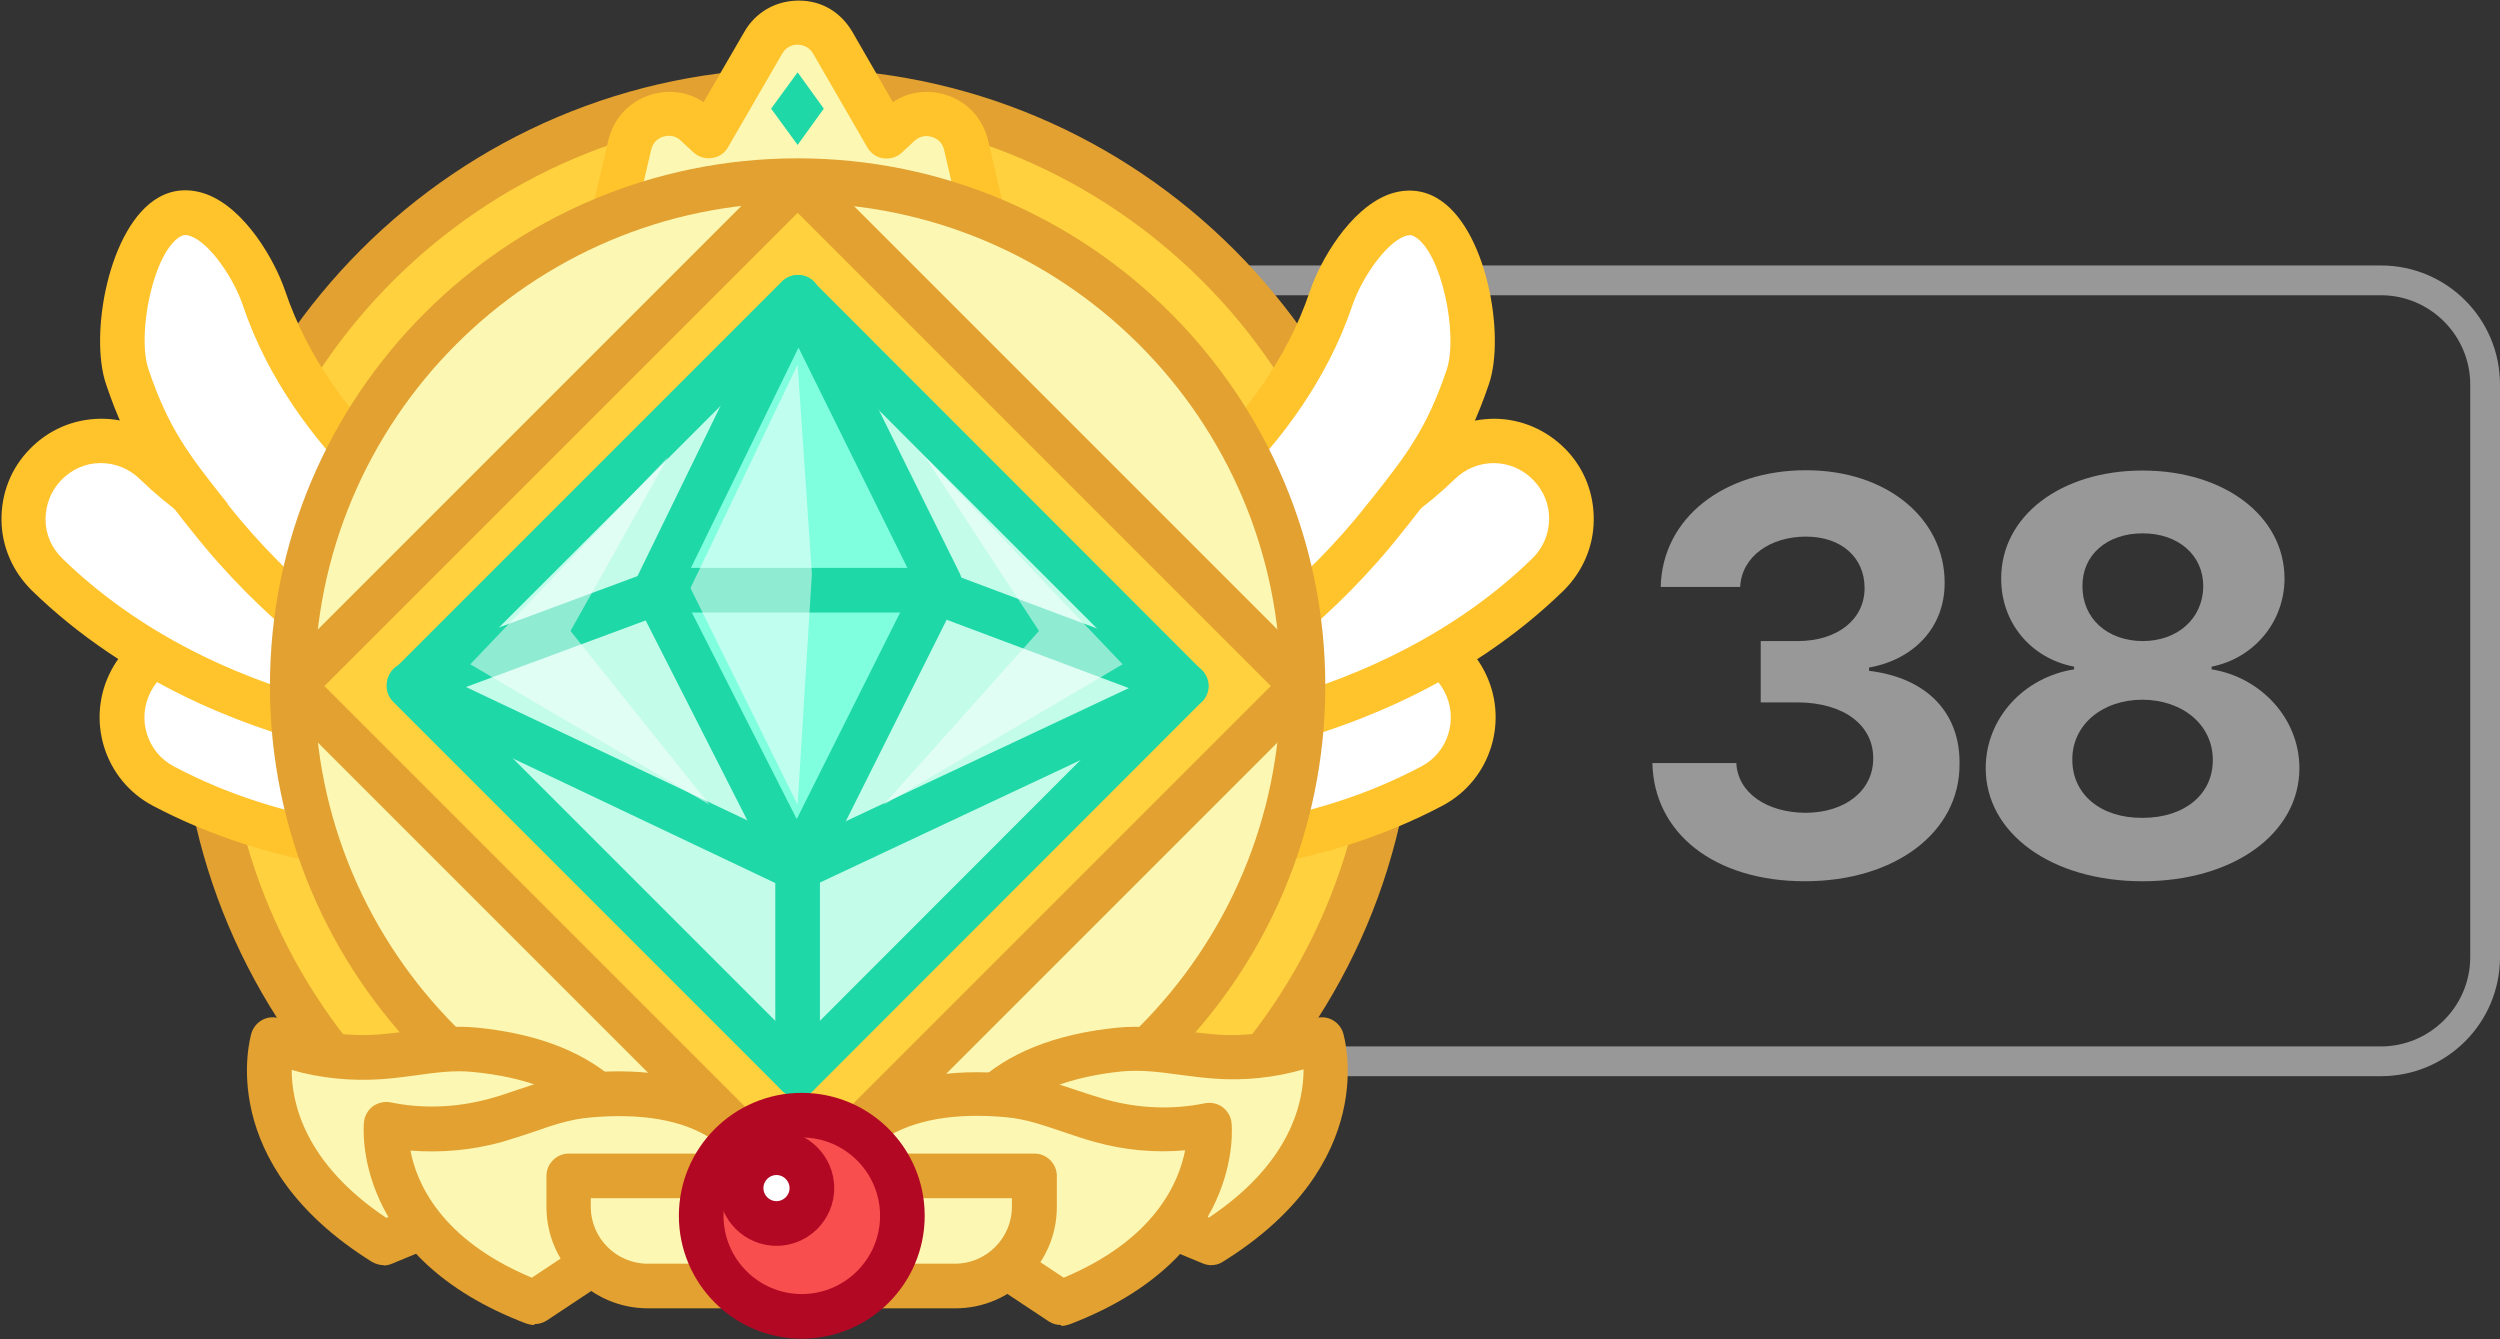
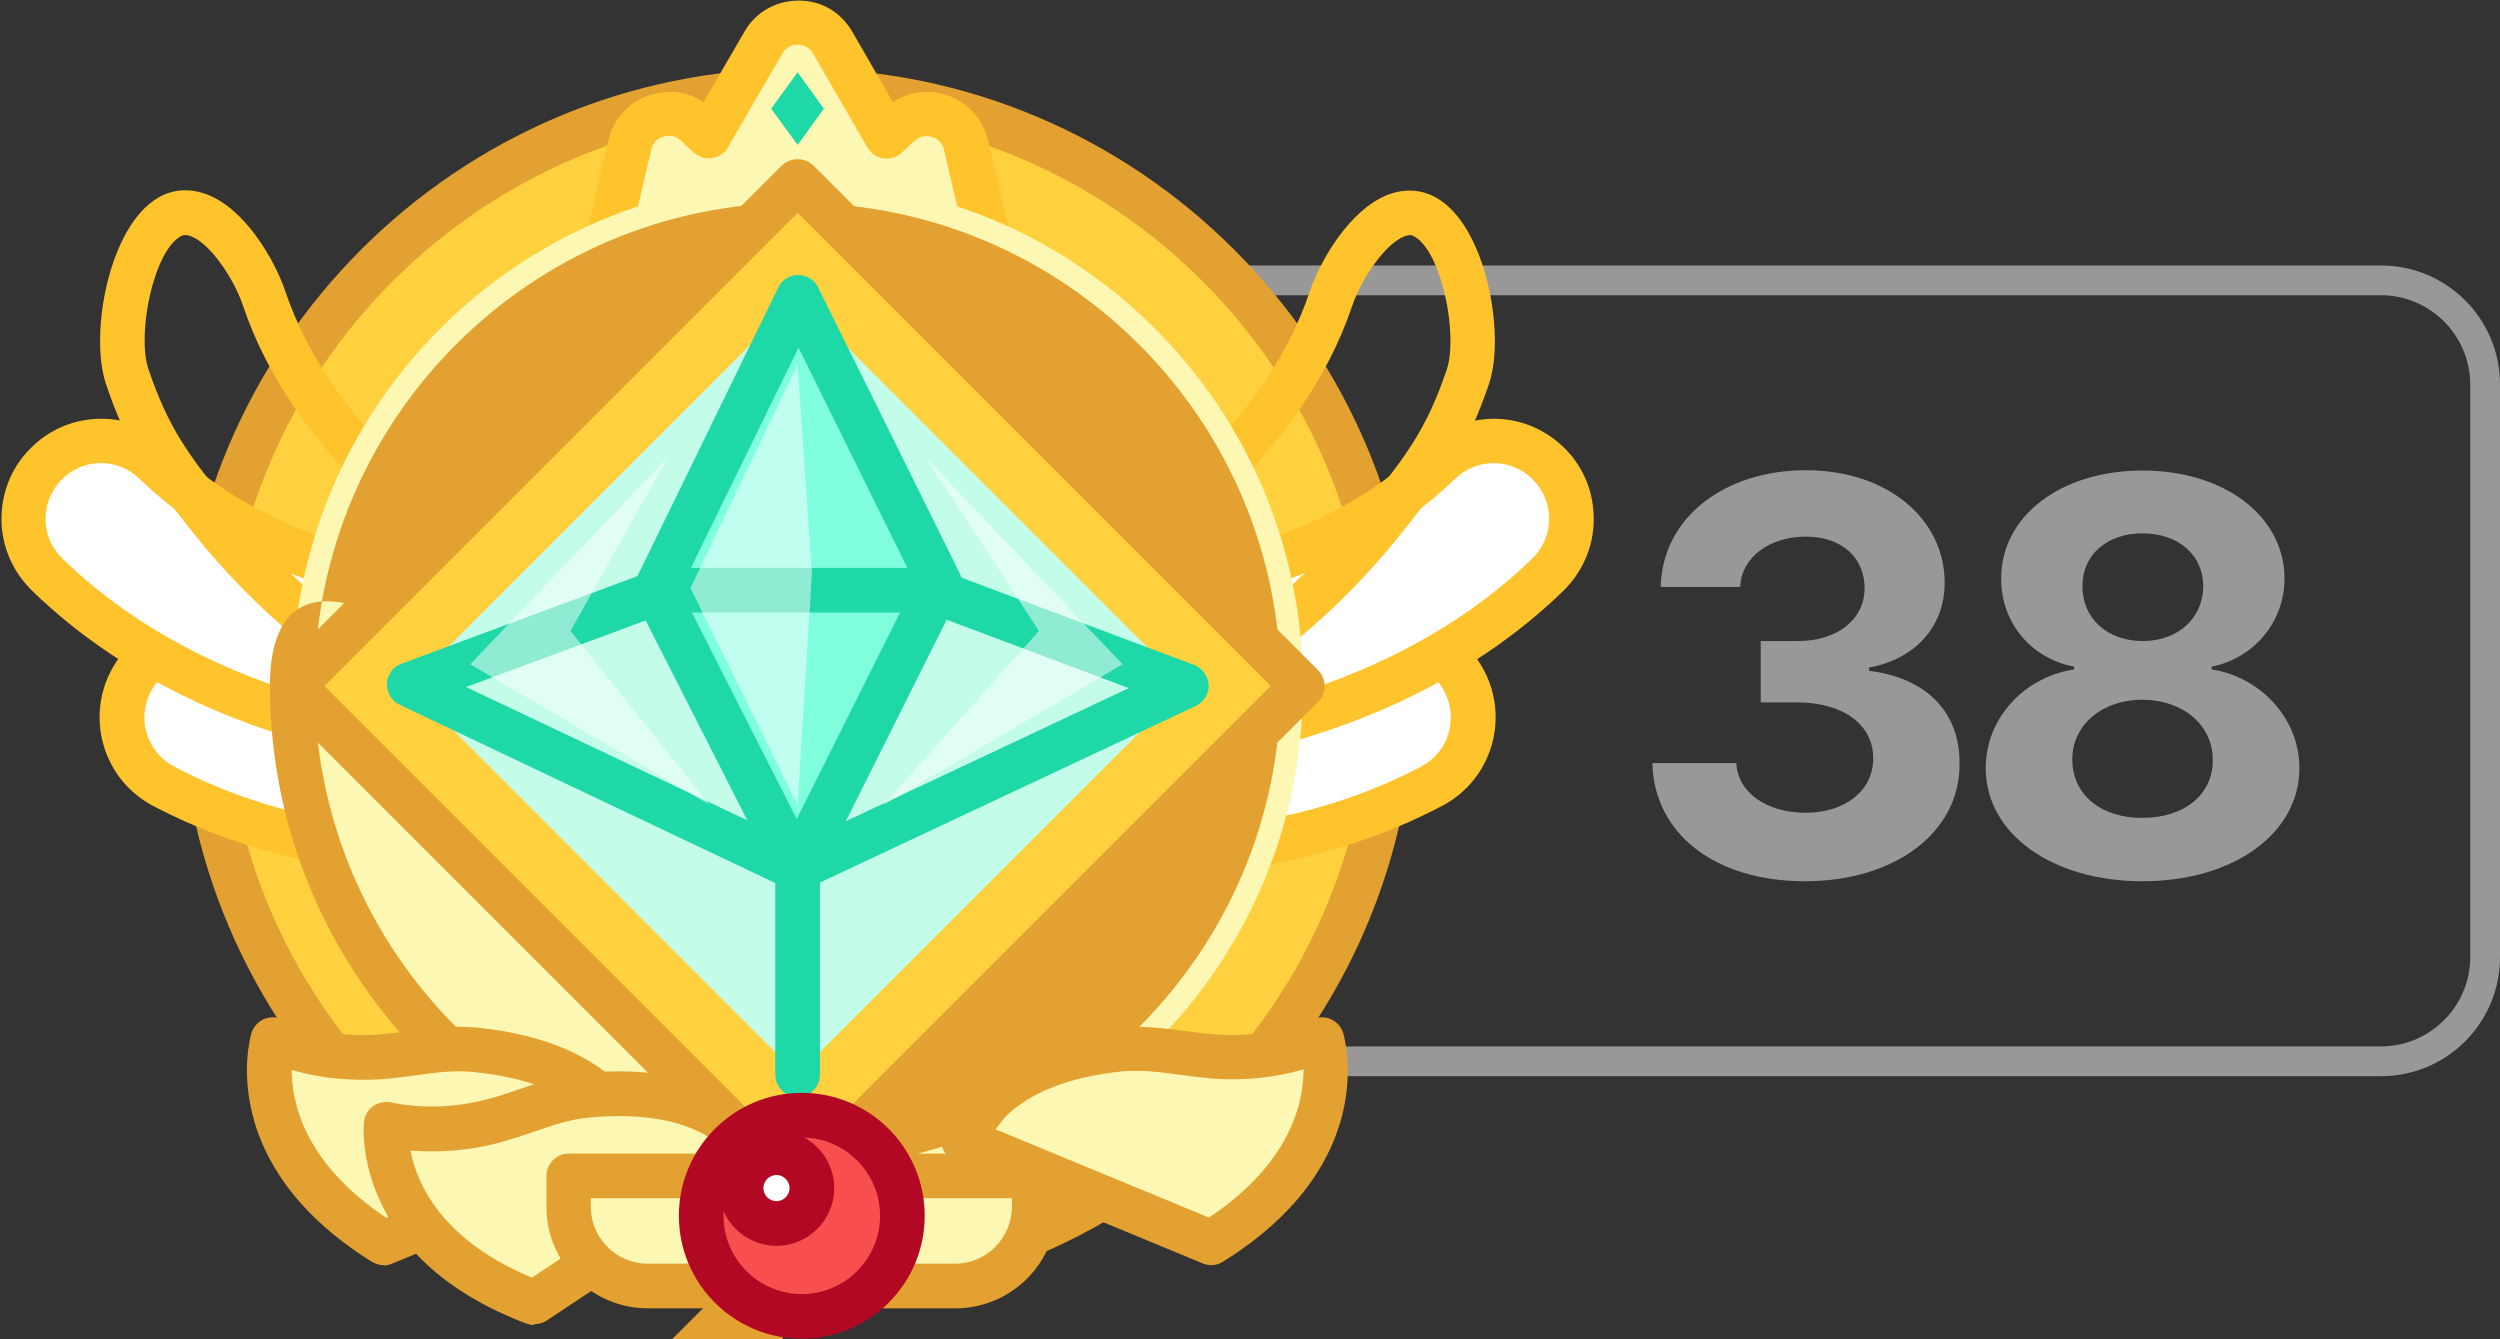
<svg xmlns="http://www.w3.org/2000/svg" id="_레이어_2" viewBox="0 0 84 45">
  <rect x="0" y="0" width="84" height="45" fill="#333333" stroke="none" />
  <defs>
    <style>.cls-1{fill:#f94e4e;}.cls-2,.cls-3{fill:#fff;}.cls-4{fill:#ffd13e;}.cls-5{fill:#ffc32c;}.cls-6{fill:#fcf8b4;}.cls-7{fill:#989898;}.cls-8{fill:#b20824;}.cls-9{fill:#c3fce9;}.cls-10{fill:#e2a130;}.cls-11{fill:#1ed8a7;}.cls-12{fill:#80ffde;}.cls-13{fill:#231815;opacity:0;}.cls-3{opacity:.5;}</style>
  </defs>
  <g id="_레이어_1-2">
    <g>
      <rect class="cls-13" width="84" height="45" />
      <path class="cls-7" d="M80,9.92c1.65,0,3,1.35,3,3v19.24c0,1.65-1.35,3-3,3H35.02c-1.65,0-3-1.35-3-3V12.92c0-1.65,1.35-3,3-3h44.98m0-1H35.02c-2.21,0-4,1.79-4,4v19.24c0,2.21,1.79,4,4,4h44.98c2.21,0,4-1.79,4-4V12.92c0-2.21-1.79-4-4-4h0Z" />
      <g>
        <path class="cls-7" d="M55.52,25.64h2.82c.05,1,1.02,1.66,2.32,1.67,1.34,0,2.29-.75,2.28-1.84,0-1.09-.96-1.86-2.54-1.87h-1.24v-2.06h1.24c1.33,0,2.25-.72,2.25-1.78,0-1.03-.78-1.73-1.97-1.73-1.19,0-2.16,.66-2.21,1.69h-2.67c.05-2.31,2.12-3.92,4.88-3.92s4.67,1.66,4.66,3.79c0,1.5-1.04,2.57-2.54,2.84v.11c1.98,.24,3.06,1.44,3.04,3.12,.02,2.3-2.16,3.95-5.2,3.95s-5.07-1.62-5.12-3.97Z" />
        <path class="cls-7" d="M66.72,25.81c0-1.69,1.3-3.06,2.97-3.32v-.09c-1.46-.28-2.46-1.49-2.45-2.97,0-2.09,2-3.62,4.75-3.62s4.76,1.53,4.77,3.62c0,1.48-1.04,2.69-2.45,2.97v.09c1.63,.26,2.95,1.63,2.95,3.32,0,2.19-2.21,3.8-5.27,3.8s-5.27-1.61-5.27-3.8Zm5.27,1.67c1.42,0,2.37-.8,2.36-1.95,0-1.16-.99-2.01-2.36-2.02-1.36,0-2.37,.85-2.36,2.02,0,1.15,.94,1.96,2.36,1.95Zm0-5.94c1.18,0,2.03-.76,2.04-1.84,0-1.05-.84-1.78-2.04-1.78s-2.03,.73-2.02,1.78c0,1.08,.83,1.83,2.02,1.84Z" />
      </g>
      <g>
        <g>
          <path class="cls-4" d="M46.8,23.05c0-11.04-8.95-20-20-20S6.8,12.01,6.8,23.05s8.96,20,20,20,20-8.95,20-20Z" />
          <path class="cls-10" d="M26.8,43.8c-11.44,0-20.75-9.31-20.75-20.75S15.36,2.3,26.8,2.3s20.75,9.31,20.75,20.75-9.31,20.75-20.75,20.75Zm0-40C16.19,3.8,7.55,12.44,7.55,23.05s8.64,19.25,19.25,19.25,19.25-8.64,19.25-19.25S37.41,3.8,26.8,3.8Z" />
        </g>
        <g>
          <g>
            <path class="cls-2" d="M41.92,28.4c-3.77,.56-6.75,0-6.94-.04-1.42-.28-2.34-1.65-2.07-3.07,.28-1.42,1.65-2.34,3.06-2.07,.1,.02,5.23,.93,9.68-1.44,1.28-.68,2.86-.19,3.54,1.08,.68,1.28,.19,2.86-1.08,3.54-2.09,1.11-4.25,1.7-6.19,1.99Z" />
            <path class="cls-5" d="M38.52,29.4c-2.05,0-3.46-.26-3.68-.3-.88-.17-1.65-.68-2.15-1.42-.5-.75-.68-1.64-.51-2.53,.36-1.82,2.13-3.01,3.94-2.66,.05,0,4.97,.88,9.19-1.36,.79-.42,1.71-.51,2.57-.25,.86,.26,1.56,.85,1.98,1.64,.87,1.64,.25,3.68-1.39,4.55-1.93,1.02-4.09,1.72-6.44,2.07h0c-1.28,.19-2.48,.26-3.51,.26Zm3.4-1h0Zm-6.43-4.47c-.88,0-1.66,.62-1.83,1.51-.1,.49,0,.99,.28,1.4,.28,.41,.7,.69,1.19,.79,.12,.02,3.03,.57,6.68,.03,2.18-.32,4.18-.97,5.95-1.91,.91-.48,1.25-1.61,.77-2.52-.23-.44-.62-.76-1.1-.91-.48-.15-.98-.1-1.42,.14-4.72,2.51-10.12,1.52-10.17,1.51-.12-.02-.24-.03-.35-.03Z" />
          </g>
          <g>
            <path class="cls-2" d="M46.62,22.94c-3.47,1.59-6.48,1.88-6.67,1.9-1.44,.13-2.71-.93-2.84-2.37-.13-1.44,.93-2.71,2.36-2.84,.1,0,5.28-.56,8.9-4.08,1.04-1.01,2.69-.98,3.7,.05,1.01,1.04,.98,2.69-.05,3.7-1.7,1.65-3.6,2.82-5.39,3.64Z" />
            <path class="cls-5" d="M39.71,25.6c-.79,0-1.55-.27-2.16-.78-.69-.58-1.11-1.39-1.19-2.28-.16-1.84,1.2-3.48,3.04-3.65,.05,0,5-.52,8.44-3.87,.65-.63,1.49-.95,2.39-.95,.9,.01,1.74,.38,2.37,1.02,.63,.64,.96,1.49,.95,2.39-.01,.9-.38,1.74-1.02,2.37-1.56,1.52-3.45,2.79-5.6,3.78-3.4,1.56-6.35,1.91-6.91,1.97-.1,0-.21,.01-.31,.01Zm10.48-10.04c-.49,0-.95,.19-1.3,.53-3.85,3.74-9.3,4.28-9.36,4.29-1.01,.09-1.77,1-1.68,2.03,.04,.5,.28,.94,.66,1.26,.38,.32,.87,.47,1.36,.43,.31-.03,3.18-.34,6.43-1.84h0c2-.92,3.74-2.09,5.18-3.49,.36-.35,.56-.81,.57-1.31s-.18-.97-.53-1.33c-.35-.36-.81-.56-1.31-.57h-.03Z" />
          </g>
          <g>
-             <path class="cls-2" d="M46.55,17.4c-2.36,3-4.91,4.64-5.07,4.74-1.22,.77-2.84,.41-3.61-.81-.77-1.22-.41-2.83,.8-3.61,.09-.05,4.44-2.92,6.05-7.69,.46-1.37,1.92-3.44,3.18-2.72,1.33,.76,1.88,4,1.42,5.36-.76,2.25-1.56,3.19-2.78,4.74Z" />
            <path class="cls-5" d="M40.09,23.29c-1.12,0-2.21-.55-2.85-1.56-.99-1.57-.52-3.65,1.03-4.64,.04-.03,4.21-2.74,5.74-7.3,.35-1.04,1.34-2.75,2.63-3.25,.56-.21,1.13-.18,1.63,.11,1.67,.95,2.32,4.6,1.76,6.25-.76,2.24-1.57,3.27-2.69,4.7l-.21,.26h0c-2.37,3.02-4.96,4.72-5.25,4.91-.56,.35-1.18,.52-1.8,.52Zm7.28-15.39s-.11,.01-.18,.04c-.65,.25-1.44,1.42-1.75,2.32-1.71,5.08-6.32,8.06-6.37,8.09-.86,.55-1.11,1.7-.57,2.57,.55,.87,1.71,1.13,2.57,.58,.26-.17,2.66-1.74,4.88-4.57l.21-.26c1.07-1.36,1.78-2.26,2.45-4.25,.39-1.17-.17-3.95-1.08-4.47-.05-.03-.1-.05-.17-.05Zm-.82,9.49h0Z" />
          </g>
          <g>
            <path class="cls-2" d="M11.68,28.4c3.77,.56,6.75,0,6.94-.04,1.42-.28,2.34-1.65,2.07-3.07-.28-1.42-1.65-2.34-3.06-2.07-.1,.02-5.23,.93-9.68-1.44-1.28-.68-2.86-.19-3.54,1.08-.68,1.28-.19,2.86,1.08,3.54,2.09,1.11,4.25,1.7,6.19,1.99Z" />
            <path class="cls-5" d="M15.08,29.4c-1.03,0-2.23-.07-3.51-.26h0c-2.34-.35-4.51-1.05-6.44-2.07-1.64-.87-2.26-2.91-1.39-4.55,.42-.79,1.12-1.38,1.98-1.64,.86-.26,1.77-.18,2.57,.25,4.22,2.24,9.14,1.37,9.19,1.36,1.81-.35,3.58,.84,3.94,2.66,.17,.88,0,1.78-.51,2.53-.5,.75-1.27,1.25-2.15,1.42-.22,.04-1.63,.3-3.68,.3Zm-3.29-1.74c3.65,.54,6.56,0,6.69-.03,.49-.1,.91-.38,1.19-.79s.38-.91,.28-1.4c-.2-1.01-1.18-1.67-2.19-1.47-.06,.01-5.45,1-10.17-1.51-.44-.23-.95-.28-1.42-.14-.48,.15-.87,.47-1.1,.91-.48,.91-.14,2.04,.77,2.52,1.77,.94,3.78,1.59,5.95,1.91h0Z" />
          </g>
          <g>
            <path class="cls-2" d="M6.98,22.94c3.47,1.59,6.48,1.88,6.67,1.9,1.44,.13,2.71-.93,2.84-2.37,.13-1.44-.93-2.71-2.36-2.84-.1,0-5.28-.56-8.9-4.08-1.04-1.01-2.69-.98-3.7,.05-1.01,1.04-.98,2.69,.05,3.7,1.7,1.65,3.6,2.82,5.39,3.64Z" />
            <path class="cls-5" d="M13.89,25.6c-.1,0-.2,0-.3-.01-.57-.06-3.52-.41-6.92-1.97-2.15-.99-4.04-2.26-5.6-3.78-.64-.63-1.01-1.47-1.02-2.36-.01-.9,.32-1.75,.95-2.39,.63-.65,1.47-1.01,2.37-1.02,.9-.01,1.75,.33,2.39,.95,3.45,3.35,8.39,3.86,8.44,3.87,1.84,.17,3.21,1.81,3.04,3.65-.08,.89-.5,1.7-1.19,2.28-.61,.51-1.37,.78-2.15,.78ZM3.4,15.56h-.03c-.5,0-.96,.21-1.31,.57-.35,.36-.53,.83-.53,1.33s.21,.96,.57,1.31c1.44,1.4,3.19,2.58,5.18,3.49h0c3.25,1.49,6.11,1.8,6.43,1.84,.49,.04,.98-.11,1.36-.43,.38-.32,.62-.77,.66-1.26,.09-1.02-.66-1.93-1.69-2.03-.05,0-5.5-.55-9.35-4.29-.35-.34-.81-.53-1.3-.53Z" />
          </g>
          <g>
-             <path class="cls-2" d="M7.05,17.4c2.36,3,4.91,4.64,5.07,4.74,1.22,.77,2.84,.41,3.61-.81,.77-1.22,.41-2.83-.8-3.61-.09-.05-4.44-2.92-6.05-7.69-.46-1.37-1.92-3.44-3.18-2.72-1.33,.76-1.88,4-1.42,5.36,.76,2.25,1.56,3.19,2.78,4.74Z" />
            <path class="cls-5" d="M13.51,23.29c-.61,0-1.24-.17-1.79-.52-.29-.19-2.88-1.89-5.26-4.91h0l-.21-.26c-1.12-1.43-1.94-2.46-2.69-4.7-.56-1.66,.09-5.3,1.76-6.26,.5-.29,1.06-.32,1.63-.11,1.29,.49,2.28,2.21,2.63,3.24,1.53,4.55,5.7,7.27,5.74,7.3,1.56,.99,2.02,3.08,1.04,4.64-.64,1.01-1.74,1.57-2.85,1.57Zm-5.87-6.36c2.22,2.82,4.62,4.4,4.88,4.57,.87,.55,2.02,.29,2.57-.58,.55-.87,.29-2.02-.57-2.57-.04-.03-4.65-3.02-6.36-8.09-.3-.9-1.1-2.08-1.74-2.32-.18-.07-.27-.04-.35,0-.92,.52-1.48,3.3-1.08,4.47,.67,1.99,1.38,2.89,2.45,4.25l.21,.26Z" />
          </g>
        </g>
        <g>
          <path class="cls-6" d="M31.73,10.68l-4.14-1.26c-.36-.11-.63-.34-.79-.63-.16,.29-.43,.52-.79,.63l-4.14,1.26c-.99,.3-1.93-.59-1.7-1.59l.98-4.22c.24-1.01,1.48-1.38,2.23-.68l.43,.4,1.83-3.15c.51-.9,1.81-.9,2.33,0l1.82,3.15,.43-.4c.75-.7,1.99-.33,2.23,.68l.98,4.22c.23,1-.71,1.89-1.7,1.59Z" />
          <path class="cls-5" d="M32.13,11.49c-.2,0-.41-.03-.61-.09,0,0,0,0,0,0l-4.14-1.26c-.21-.06-.4-.15-.57-.27-.17,.12-.36,.21-.57,.27l-4.14,1.26c-.72,.22-1.48,.04-2.03-.47-.55-.52-.78-1.27-.61-2l.98-4.22c.18-.74,.71-1.31,1.44-1.53,.61-.19,1.25-.09,1.76,.25l1.37-2.36c.37-.65,1.04-1.04,1.8-1.05,.8-.01,1.44,.39,1.83,1.05l1.36,2.36c.51-.34,1.15-.44,1.76-.25,.73,.22,1.26,.79,1.44,1.53l.98,4.22c.17,.74-.06,1.48-.61,2-.4,.37-.9,.57-1.42,.57Zm-.18-1.53c.29,.09,.5-.07,.57-.14,.08-.07,.25-.27,.18-.57l-.98-4.22c-.07-.3-.31-.4-.41-.43-.1-.03-.35-.08-.58,.13l-.43,.4c-.17,.16-.4,.22-.62,.19-.23-.03-.42-.17-.54-.37l-1.82-3.15c-.16-.27-.4-.29-.52-.3-.1,0-.36,.03-.51,.29l-1.83,3.16c-.11,.2-.31,.33-.54,.36-.22,.04-.45-.04-.62-.19l-.43-.4c-.22-.21-.48-.16-.58-.13-.1,.03-.34,.13-.41,.44l-.98,4.22c-.07,.3,.1,.5,.18,.57,.08,.07,.28,.22,.58,.14l4.14-1.26c.16-.05,.28-.14,.35-.27,.26-.48,1.05-.48,1.31,0,.07,.13,.19,.23,.35,.27l4.14,1.26Z" />
        </g>
        <polygon class="cls-11" points="26.8 4.87 25.91 3.65 26.8 2.43 27.68 3.65 26.8 4.87" />
        <g>
          <path class="cls-6" d="M43.78,23.05c0-9.38-7.6-16.98-16.98-16.98S9.82,13.67,9.82,23.05s7.6,16.98,16.98,16.98,16.98-7.6,16.98-16.98Z" />
-           <path class="cls-10" d="M26.8,40.78c-9.78,0-17.73-7.96-17.73-17.73S17.02,5.32,26.8,5.32s17.73,7.96,17.73,17.73-7.95,17.73-17.73,17.73Zm0-33.97c-8.95,0-16.23,7.28-16.23,16.23s7.28,16.23,16.23,16.23,16.23-7.28,16.23-16.23S35.75,6.82,26.8,6.82Z" />
+           <path class="cls-10" d="M26.8,40.78c-9.78,0-17.73-7.96-17.73-17.73s17.73,7.96,17.73,17.73-7.95,17.73-17.73,17.73Zm0-33.97c-8.95,0-16.23,7.28-16.23,16.23s7.28,16.23,16.23,16.23,16.23-7.28,16.23-16.23S35.75,6.82,26.8,6.82Z" />
        </g>
        <g>
          <rect class="cls-4" x="14.81" y="11.06" width="23.99" height="23.99" transform="translate(-8.45 25.7) rotate(-45)" />
          <path class="cls-10" d="M26.8,40.76c-.2,0-.39-.08-.53-.22L9.31,23.58c-.14-.14-.22-.33-.22-.53s.08-.39,.22-.53L26.27,5.56c.28-.28,.78-.28,1.06,0l16.96,16.96c.29,.29,.29,.77,0,1.06l-16.96,16.96c-.14,.14-.33,.22-.53,.22ZM10.9,23.05l15.9,15.9,15.9-15.9L26.8,7.15l-15.9,15.9Z" />
        </g>
        <g>
          <g>
            <rect class="cls-9" x="17.57" y="13.82" width="18.46" height="18.46" transform="translate(-8.45 25.7) rotate(-45)" />
-             <path class="cls-11" d="M26.8,36.86c-.2,0-.39-.08-.53-.22l-13.06-13.06c-.14-.14-.22-.33-.22-.53s.08-.39,.22-.53l13.06-13.06c.14-.14,.33-.22,.53-.22h0c.2,0,.39,.08,.53,.22l13.05,13.06c.29,.29,.29,.77,0,1.06l-13.05,13.06c-.14,.14-.33,.22-.53,.22Zm-12-13.81l12,12,11.99-12-11.99-12-12,12Z" />
          </g>
          <g>
            <polygon class="cls-9" points="13.74 23.01 26.81 18.16 39.86 23.05 26.79 29.19 13.74 23.01" />
            <path class="cls-11" d="M26.79,29.94c-.11,0-.22-.02-.32-.07l-13.04-6.19c-.27-.13-.44-.41-.43-.71,.01-.3,.21-.57,.49-.67l13.07-4.85c.17-.06,.36-.06,.52,0l13.04,4.89c.28,.11,.47,.37,.49,.67s-.16,.58-.43,.71l-13.07,6.14c-.1,.05-.21,.07-.32,.07Zm-11.12-6.85l11.12,5.27,11.14-5.24-11.12-4.17-11.14,4.13Z" />
          </g>
          <g>
            <polygon class="cls-12" points="26.78 29.19 22.02 19.83 26.82 9.99 31.58 19.6 26.78 29.19" />
            <path class="cls-11" d="M26.78,29.94c-.28,0-.54-.16-.67-.41l-4.76-9.36c-.11-.21-.11-.46,0-.67l4.8-9.84c.12-.26,.39-.42,.67-.42h0c.29,0,.55,.16,.67,.42l4.76,9.61c.1,.21,.1,.46,0,.67l-4.8,9.59c-.13,.25-.39,.41-.67,.41h0Zm-3.92-10.12l3.91,7.7,3.97-7.93-3.91-7.91-3.97,8.13Z" />
          </g>
          <path class="cls-11" d="M31.59,20.58h-9.56c-.41,0-.75-.34-.75-.75s.34-.75,.75-.75h9.56c.41,0,.75,.34,.75,.75s-.34,.75-.75,.75Z" />
          <path class="cls-11" d="M26.8,36.86c-.41,0-.75-.34-.75-.75v-6.91c0-.41,.34-.75,.75-.75s.75,.34,.75,.75v6.91c0,.41-.34,.75-.75,.75Z" />
          <polygon class="cls-3" points="26.8 12.25 23.2 19.76 26.8 27.04 27.28 19.28 26.8 12.25" />
          <polygon class="cls-3" points="22.45 15.35 15.8 22.32 23.84 27.04 19.17 21.2 22.45 15.35" />
          <polygon class="cls-3" points="31.08 15.35 37.72 22.32 29.69 27.04 34.91 21.2 31.08 15.35" />
        </g>
        <g>
          <g>
            <path class="cls-6" d="M21.21,38.32c.15-.06-.82-1.29-.88-1.34-1.15-1.11-2.8-1.56-4.34-1.71-1.13-.12-2.1,.16-3.21,.23-1.23,.09-2.47-.1-3.6-.58,0,0-1.16,3.8,3.72,6.84,0,0,8.3-3.43,8.31-3.44Z" />
            <path class="cls-10" d="M12.9,42.51c-.14,0-.28-.04-.4-.11-5.31-3.31-4.1-7.52-4.05-7.69,.06-.2,.21-.37,.4-.46s.41-.09,.61-.01c1,.42,2.12,.6,3.26,.52,.36-.03,.71-.07,1.05-.12,.72-.1,1.45-.19,2.28-.11,2.08,.21,3.7,.86,4.79,1.92,.01,.01,1.25,1.3,1.11,2-.05,.25-.23,.47-.47,.57l-8.31,3.44c-.09,.04-.19,.06-.29,.06Zm-3.1-6.57c0,1.09,.41,3.13,3.18,4.98,1.25-.52,5.41-2.24,7.16-2.96-.15-.2-.3-.4-.36-.47-.81-.79-2.13-1.3-3.87-1.47-.65-.07-1.27,.02-1.93,.11-.37,.05-.75,.1-1.15,.13-1.03,.07-2.07-.03-3.03-.31Zm11.41,2.39h0Zm0,0h0Z" />
          </g>
          <g>
            <path class="cls-6" d="M25.44,38.8c.13-.09-1.06-1.1-1.12-1.15-1.34-.87-3.05-.99-4.59-.85-1.13,.1-2.03,.56-3.1,.85-1.19,.32-2.44,.38-3.65,.12,0,0-.41,3.95,4.97,5.99,0,0,7.49-4.97,7.49-4.97Z" />
            <path class="cls-10" d="M17.95,44.52c-.09,0-.18-.02-.27-.05-5.85-2.22-5.47-6.59-5.45-6.77,.02-.21,.13-.4,.3-.53,.17-.12,.39-.17,.6-.13,1.06,.22,2.2,.18,3.3-.12,.35-.09,.68-.21,1.01-.32,.68-.23,1.39-.47,2.22-.55,2.09-.19,3.79,.13,5.07,.96,.02,.01,1.47,1.03,1.47,1.75,0,.24-.12,.48-.31,.62h0s0,0,0,0c-.01,0-.02,.02-.03,.02h0c-.17,.11-1.16,.77-7.49,4.97-.12,.08-.27,.12-.41,.12Zm-4.16-5.87c.2,1.08,1.01,3,4.08,4.28,1.13-.75,4.88-3.24,6.46-4.29-.19-.17-.37-.33-.45-.39-.95-.62-2.34-.86-4.08-.7-.65,.06-1.25,.26-1.87,.48-.36,.12-.72,.24-1.1,.35-1,.27-2.03,.36-3.04,.28Z" />
          </g>
          <g>
            <path class="cls-6" d="M32.39,38.32c-.15-.06,.82-1.29,.88-1.34,1.15-1.11,2.8-1.56,4.34-1.71,1.13-.12,2.1,.16,3.21,.23,1.23,.09,2.47-.1,3.6-.58,0,0,1.16,3.8-3.72,6.84,0,0-8.3-3.43-8.31-3.44Z" />
            <path class="cls-10" d="M40.7,42.51c-.1,0-.19-.02-.29-.06-7.3-3.02-8.19-3.39-8.31-3.44h0s-.01,0-.02,0c0,0,0,0,0,0h0c-.22-.1-.4-.32-.45-.56-.14-.71,1.1-1.99,1.11-2,1.09-1.06,2.71-1.71,4.79-1.92,.83-.08,1.57,.02,2.28,.11,.34,.05,.69,.09,1.05,.12,1.13,.08,2.26-.1,3.26-.52,.19-.08,.42-.08,.61,.01,.19,.09,.34,.26,.4,.46,.05,.18,1.27,4.39-4.05,7.69-.12,.08-.26,.11-.4,.11Zm-7.24-4.56c1.75,.72,5.91,2.44,7.16,2.96,2.76-1.84,3.18-3.88,3.18-4.98-.97,.28-2,.39-3.03,.31-.39-.03-.77-.08-1.15-.13-.66-.09-1.28-.17-1.93-.11-1.74,.18-3.05,.69-3.9,1.51-.05,.05-.19,.24-.33,.43Z" />
          </g>
          <g>
-             <path class="cls-6" d="M28.16,38.8c-.13-.09,1.06-1.1,1.12-1.15,1.34-.87,3.05-.99,4.59-.85,1.13,.1,2.03,.56,3.1,.85,1.19,.32,2.44,.38,3.65,.12,0,0,.41,3.95-4.97,5.99,0,0-7.49-4.97-7.49-4.97Z" />
-             <path class="cls-10" d="M35.65,44.52c-.15,0-.29-.04-.41-.12-6.33-4.2-7.32-4.86-7.49-4.97h0s-.02-.01-.03-.02c0,0,0,0,0,0h0c-.19-.14-.31-.39-.31-.62,0-.71,1.46-1.74,1.47-1.75,1.28-.83,2.98-1.15,5.07-.96,.83,.08,1.54,.32,2.22,.55,.33,.11,.66,.22,1.01,.32,1.1,.3,2.24,.34,3.3,.12,.21-.04,.42,0,.6,.13,.17,.13,.28,.32,.3,.53,.02,.18,.4,4.55-5.45,6.77-.09,.03-.18,.05-.27,.05Zm-6.37-5.88c1.57,1.04,5.33,3.54,6.46,4.29,3.06-1.28,3.87-3.2,4.08-4.28-1,.09-2.03,0-3.03-.28-.38-.1-.74-.23-1.1-.35-.63-.21-1.22-.42-1.87-.48-1.74-.16-3.13,.08-4.12,.73-.06,.04-.23,.2-.41,.36Z" />
-           </g>
+             </g>
          <g>
            <path class="cls-6" d="M19.11,39.51h6.24v3.7h-3.58c-1.47,0-2.66-1.19-2.66-2.66v-1.04h0Z" />
            <path class="cls-10" d="M25.35,43.96h-3.58c-1.88,0-3.41-1.53-3.41-3.41v-1.04c0-.41,.34-.75,.75-.75h6.25c.41,0,.75,.34,.75,.75v3.7c0,.41-.34,.75-.75,.75Zm-5.5-3.7v.29c0,1.05,.86,1.91,1.91,1.91h2.83v-2.2h-4.75Z" />
          </g>
          <g>
            <path class="cls-6" d="M31.17,39.51h3.58v3.7h-6.24v-1.04c0-1.47,1.19-2.66,2.66-2.66Z" transform="translate(63.26 82.71) rotate(-180)" />
            <path class="cls-10" d="M32.09,43.96h-3.58c-.41,0-.75-.34-.75-.75v-3.7c0-.41,.34-.75,.75-.75h6.25c.41,0,.75,.34,.75,.75v1.04c0,1.88-1.53,3.41-3.41,3.41Zm-2.83-1.5h2.83c1.05,0,1.91-.86,1.91-1.91v-.29h-4.75v2.2Z" />
          </g>
          <g>
            <circle class="cls-1" cx="26.94" cy="40.86" r="3.38" />
            <path class="cls-8" d="M26.94,44.98c-2.28,0-4.13-1.85-4.13-4.13s1.85-4.13,4.13-4.13,4.13,1.85,4.13,4.13-1.85,4.13-4.13,4.13Zm0-6.76c-1.45,0-2.63,1.18-2.63,2.63s1.18,2.63,2.63,2.63,2.63-1.18,2.63-2.63-1.18-2.63-2.63-2.63Z" />
          </g>
          <g>
            <circle class="cls-2" cx="26.09" cy="39.92" r="1.19" />
            <path class="cls-8" d="M26.09,41.86c-1.07,0-1.94-.87-1.94-1.94s.87-1.94,1.94-1.94,1.94,.87,1.94,1.94-.87,1.94-1.94,1.94Zm0-2.38c-.24,0-.44,.2-.44,.44s.2,.44,.44,.44,.44-.2,.44-.44-.2-.44-.44-.44Z" />
          </g>
        </g>
      </g>
    </g>
  </g>
</svg>